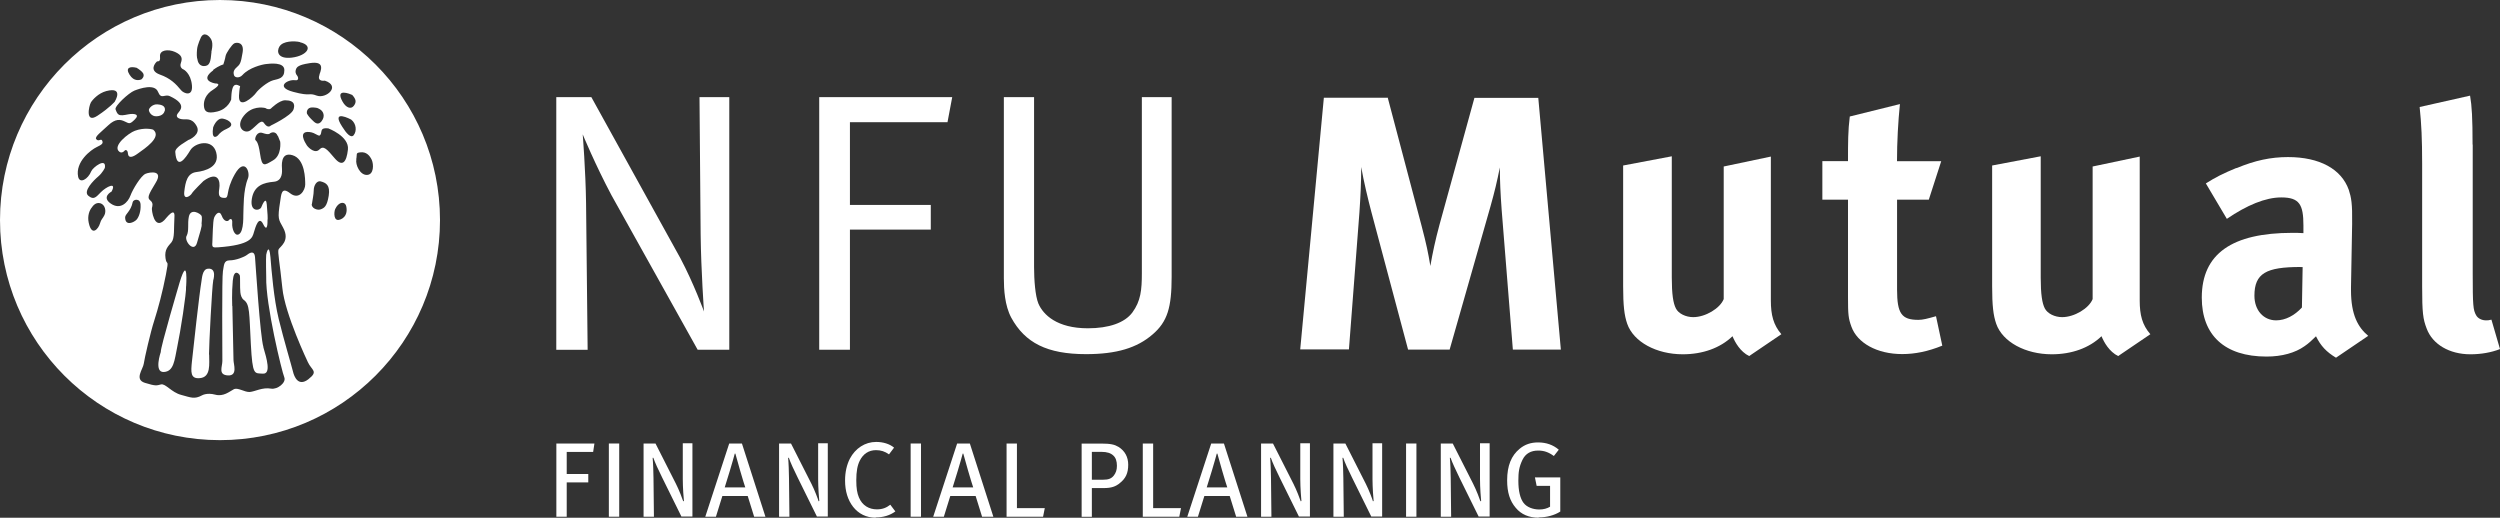
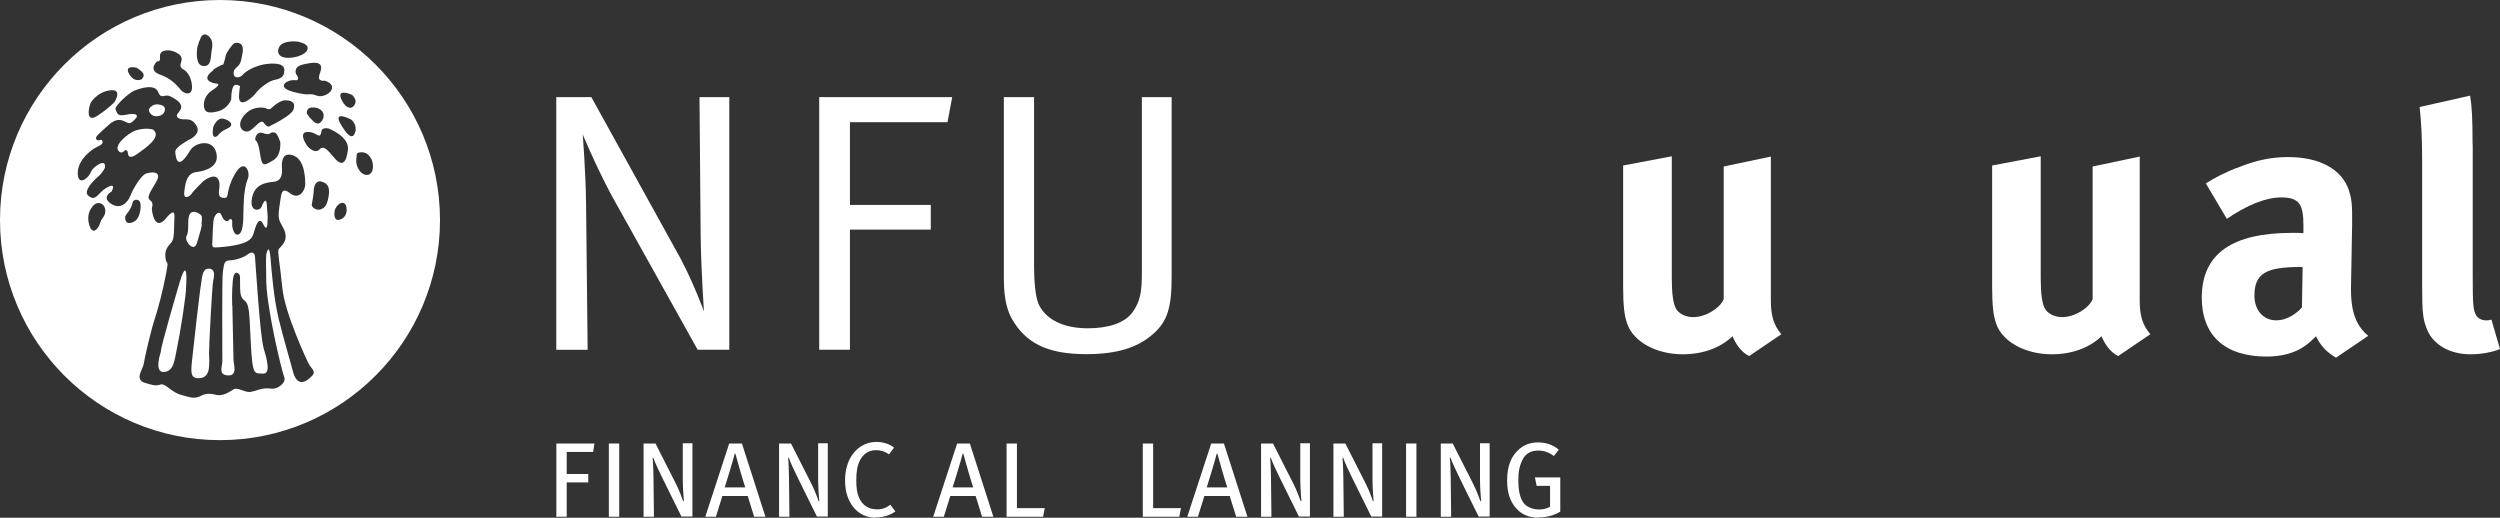
<svg xmlns="http://www.w3.org/2000/svg" id="Layer_2" data-name="Layer 2" viewBox="0 0 350 72.48">
  <rect x="0" y="0" width="350" height="72.48" fill="#333333" stroke="none" />
  <defs>
    <style>
      .cls-1 {
        fill: #fff;
        stroke-width: 0px;
      }
    </style>
  </defs>
  <g id="Layer_2-2" data-name="Layer 2">
    <g>
      <path class="cls-1" d="m77.89,13.6h4.9l12.48,22.58c1.86,3.51,3.29,7.43,3.29,7.43,0,0-.41-5.66-.47-10.78l-.16-19.23h4.17v35.36h-4.43l-12.07-21.64c-2.27-4.27-4.02-8.51-4.02-8.51,0,0,.41,5.06.47,9.64l.22,20.52h-4.39V13.6Z" />
      <polygon class="cls-1" points="114.69 13.6 133.31 13.6 132.65 17.11 118.99 17.11 118.99 28.69 130.31 28.69 130.31 32.14 118.99 32.14 118.99 48.96 114.69 48.96 114.69 13.6" />
      <path class="cls-1" d="m140.6,13.6h4.17v23.81c0,1.76.16,4.02.61,5.1.67,1.55,2.59,3.45,6.92,3.45,2.94,0,5.15-.76,6.23-2.21,1.18-1.61,1.33-3.16,1.33-5.51V13.6h4.17v25.15c0,4.27-.57,6.29-2.69,8.09-2.16,1.86-5,2.74-9.29,2.74-5.47,0-8.55-1.59-10.47-5.1-.92-1.71-1.04-3.98-1.04-5.51V13.6h.04Z" />
-       <path class="cls-1" d="m194.29,13.7l4.74,17.95c.67,2.55.92,3.76,1.22,5.59.31-1.82.71-3.67,1.27-5.74l4.9-17.8h8.94l3.16,35.24h-6.72l-1.57-19.6c-.16-2.23-.25-4.02-.25-5.9-.41,2.04-.71,3.31-1.31,5.45l-5.72,20.05h-5.82l-5.15-19.31c-.45-1.72-1.06-4.23-1.41-6.25,0,2.08-.1,4.17-.25,6.35l-1.47,19.19h-6.82l3.31-35.24h9l-.02.02Z" />
-       <path class="cls-1" d="m270.02,27.95h-4.43v12.6c0,3.35.63,4.23,2.98,4.23.63,0,1.23-.16,2.47-.51l.88,4.12c-2.02.82-3.82,1.18-5.62,1.18-3.51,0-6.29-1.55-7.11-3.86-.41-1.14-.47-1.65-.47-4.08v-13.68h-3.59v-5.39h3.59c0-2.59,0-4.27.25-6.25l7.02-1.74c-.25,2.41-.41,5.31-.41,8h6.19s-1.74,5.39-1.74,5.39Z" />
      <path class="cls-1" d="m234.05,21.89v16.95c0,2.37.2,3.61.57,4.33.35.73,1.39,1.23,2.43,1.23,1.71,0,3.76-1.23,4.27-2.53v-18.56l6.6-1.39v20.15c0,2.02.35,3.41,1.47,4.72l-4.51,3.06c-1.25-.63-1.96-1.9-2.33-2.78-1.71,1.65-4.17,2.53-6.96,2.53-3.7,0-6.9-1.74-7.78-4.27-.41-1.18-.57-2.57-.57-5.25v-16.91l6.82-1.29-.02.02Z" />
      <path class="cls-1" d="m285.7,21.89v16.95c0,2.37.2,3.61.57,4.33.37.73,1.39,1.23,2.43,1.23,1.71,0,3.76-1.23,4.27-2.53v-18.56l6.59-1.39v20.15c0,2.02.35,3.41,1.49,4.72l-4.51,3.06c-1.25-.63-1.96-1.9-2.33-2.78-1.71,1.65-4.17,2.53-6.96,2.53-3.7,0-6.9-1.74-7.78-4.27-.41-1.18-.57-2.57-.57-5.25v-16.91l6.8-1.29v.02Z" />
      <path class="cls-1" d="m313.11,23.54c2.59-1.08,4.8-1.55,7.21-1.55,4.43,0,7.47,1.67,8.51,4.59.35,1.08.51,1.9.47,4.74l-.16,8.86v.47c0,3.43.98,5.17,2.41,6.37l-4.51,3.06c-1.33-.8-2.14-1.65-2.8-3-.51.51-1.08,1.04-1.61,1.39-1.29.92-3.14,1.45-5.31,1.45-5.88,0-9.07-3-9.07-8.25,0-6.17,4.27-9.07,12.68-9.07.51,0,.98,0,1.55.04v-1.08c0-2.94-.57-3.92-3.1-3.92-2.21,0-4.8,1.08-7.62,3l-2.94-4.96c1.39-.88,2.41-1.39,4.27-2.16m8.98,13.86c-4.8,0-6.45.88-6.45,4.02,0,2.06,1.29,3.45,3.04,3.45,1.29,0,2.57-.67,3.61-1.8l.1-5.66h-.31.02Z" />
      <path class="cls-1" d="m346.18,20.23v18.01c0,4.53.06,5.15.47,5.88.25.47.82.73,1.39.73.25,0,.41,0,.76-.1l1.2,4.12c-1.2.47-2.63.73-4.14.73-2.94,0-5.31-1.39-6.13-3.61-.51-1.33-.63-2.16-.63-5.94v-17.13c0-3.45-.1-5.57-.35-7.94l7.06-1.59c.25,1.45.35,3.14.35,6.86" />
      <path class="cls-1" d="m21.44,18.15c1.31,1.04-1.25,2.69-2.1,3.31-.84.63-1.37.69-1.43.04-.04-.63-.41-.47-.41-.47,0,0-.37.53-.78.22-1.08-.8,1.33-2.65,2.16-2.94,1.31-.49,2.41-.22,2.57-.16Z" />
      <path class="cls-1" d="m23.07,15.56l-.02-.02c-.06.25-.31.69-1.1.74-.78.06-1.16-.69-1.1-.94.06-.25.53-.76,1.16-.73,1.22.06,1.1.69,1.06.94Z" />
      <path class="cls-1" d="m26.05,40.08c.08.86-.82,6.55-1.23,8.45-.39,1.9-.47,3.47-1.88,3.55-1.43.08-.43-2.8-.43-2.8-.08-.55,2.65-9.78,2.65-9.78,1.22-3.98.9.59.9.59Z" />
      <path class="cls-1" d="m26.13,33.02c.37-.74.1-1.69.31-2.69.27-1.29,1.69-.37,1.78-.1.1.25,0,1.06,0,1.06.1.43-.22,1.16-.63,2.67-.41,1.53-1.84-.22-1.47-.94Z" />
      <path class="cls-1" d="m29.85,39.28c-.16.78-.59,9-.59,10.35h.02c0,1.33.27,3.18-1.31,3.31-1.33.12-1.25-.84-1.1-2.33.2-1.9,1.04-9.51,1.33-11.21.08-.43.12-1.71.9-1.78,1.33-.14.74,1.67.74,1.67Z" />
      <path class="cls-1" d="m36.87,48.61c.47,1.59,1.12,3.78-.08,3.7-1.18-.08-1.43.31-1.67-4.1-.24-4.41-.12-5.61-1-6.23-.27-.2-.43-.63-.47-1.06-.08-.78,0-2.14-.08-2.37s-.82-1-.98.74-.08,3.55-.08,3.55h.02s.16,7.02.16,7.58.63,2.21-.78,2.14c-1.41-.08-.78-1.22-.78-2.02s-.08-11.8.08-12.58c.16-.78.08-1.51.94-1.51s2.06-.47,2.45-.78c.39-.31,1.02-.63,1.1.31.08.94.71,11.05,1.18,12.62Z" />
      <path class="cls-1" d="m30.79,0C13.78,0,0,13.8,0,30.81s13.78,30.81,30.79,30.81,30.81-13.8,30.81-30.81S47.8,0,30.79,0Zm18.52,13.29c.53.59.63,1,.22,1.53-.41.53-1.1.25-1.57-.59-1.12-1.98,1.1-1.06,1.35-.94Zm-4.57-2.84c-.41,1.06.74.84.74.84,2.29.78.16,2.57-1.12,2.1-1.25-.47-.74.16-3.31-.53-2.59-.69-.74-1.78.25-1.63.65.1.43-.53.27-.69s-.31-.53-.06-1,1.47-.63,1.47-.63c2.27-.47,2.16.47,1.74,1.53Zm.31,6.49c-.53.69-.98.24-1.39-.18-.43-.41-.59-.69-.67-.82-.08-.14-.1-.96.84-.9.67.06.57.06.94.25.49.27.8.96.27,1.65Zm-7.19.67h.04c-.27.18-.55.18-.96-.41-.43-.57-1.06.49-1.9,1.06-.84.57-2.16-.49-.9-2.06,1.12-1.39,2.63-1.16,2.98-1.08h.02c.16.12.53.27.78.08,0,0,1.16-1.16,2-1.16,1.47,0,1.33.82,1.16,1.31-.33.88-3.21,2.25-3.21,2.25Zm.37,4.84c-1.23.73-1.55,1-1.82-.9-.27-1.9-.59-1.78-.67-1.98-.08-.2.2-1.25,1.06-.94.88.31,1,.04,1,.04,0,0,.71-.51,1.1.39h.02c.27.65.31.76.31.78,0,0,.24,1.9-1,2.61Zm.92-15.97c.47-.74,2.04-.78,2.84-.59v.02c2,.47,1.04,1.9-1.16,2.16-1.92.22-2.16-.84-1.69-1.59Zm-7.88,2.53s.25-.74.31-1.16c.06-.41.9-1.63,1.22-1.78.31-.16,1.43-.22,1.16,1.31-.25,1.53-.37,1.63-.84,2.06-.47.41-.45.76-.37,1.06.1.41.78.47,1.2,0,.94-1.04,2.74-1.47,3.27-1.53.53-.06,2.59-.33,2.59.84s-.78,1.22-1.57,1.43c-.78.2-2.1,1.31-2.41,1.78-.33.49-2.47,2.45-2.37.37.06-1.06.16-1.31.16-1.31,0,0-.63-.47-.94,0-.31.47-.31,1.84-.31,1.84,0,0-.41,1.31-1.94,1.69-1.51.37-1.82-.04-1.88-.78-.06-.73.25-1.63,1.25-2.25,1-.65.94-.9.31-.9,0,0-2.27-.37-.25-1.84l-.04-.04c.94-.69,1.47-.78,1.47-.78Zm.57,8.98c-.73.31-1.06.63-1.31.94-.27.31-.96.59-.69-1.1,0,0,.47-1.37,1.37-1.22.88.16,1.76.88.63,1.37Zm-4.25-11.11c.06-.63.53-1.63.53-1.63.41-.84,1.16-.31,1.47.31.31.63,0,1.69,0,1.69h.02c-.12,1.41-.25,2-1.06,2s-.9-.9-.9-.9c-.12-.31-.12-.84-.06-1.47Zm-5.66,1.76c.16-.16.55.18.47-.74-.08-.9,1.12-1.06,2.1-.63.98.45,1.06.88.82,1.55-.24.67.35.9.35.9h.02s1.02.51,1.18,2.21c.16,1.69-1.16,1.14-1.51.71-.73-.88-1.47-1.67-3-2.21-1.55-.57-.59-1.63-.43-1.78Zm-2.84.84h.02s.47.27.78.59c.57.57-.12,1.06-.12,1.06-.2.06-1,.35-1.63-.67-.65-1.02.12-1.18.94-.98Zm-6.39,4.9c.24-.41,1.06-1.33,2.18-1.63,2.51-.65,1.2,1.45,1.2,1.45v.02s-.65.8-2.43,1.98c-1.78,1.18-1.18-1.43-.94-1.82Zm1.92,15.74c-.27.55-.43.51-.63,1.18-.18.67-1.14,1.92-1.57-.12-.2-.92.08-1.74.47-2.18,0,0,.43-.74,1.14-.55.71.2.86,1.12.59,1.67Zm2.9.31c0-.47.8-.84,1.06-2.14.08-.39,1.06-.59,1.1.35.06.96-.24,1.74-.55,2.1s-1.61,1.02-1.61-.31Zm25.66,22.66c-1.43,1.1-2-.37-2.16-1.06-.16-.69-1.31-4.53-2-7.37-.69-2.84-1-6.72-1.16-8.68-.18-1.94-.53-.69-.59-.31-.06.35,0,3.1,0,3.1-.1,3.84,2.21,13.31,2.53,14.05.31.74-.96,1.74-1.84,1.59-1.23-.22-2.25.41-3,.47-.73.04-1.69-.69-2.25-.37-.59.31-1.43,1.06-2.59.74-1.16-.31-1.84.1-1.84.1-1.06.57-1.53.31-2.9-.06-1.37-.35-2.21-1.63-2.84-1.47-.63.16-.73.25-2.25-.22-1.53-.47-.25-1.94-.16-2.69.1-.73.94-4.41,1.47-6.04.53-1.65,1.16-4,1.63-6.43.47-2.41.1-1.1-.06-2.31s.37-1.65.84-2.21c.47-.59.31-1.94.41-3.53.12-1.57-1.16.18-1.41.43-1.45,1.45-1.8-1.47-1.74-1.69.04-.22.25-.69-.22-1.06-.45-.37-.35-.69.74-2.47,1.12-1.8-.78-1.53-1.41-1.27-.65.27-1.8,2.18-2.12,3.06-.33.9-1.37,2.06-2.74,1.12-1.37-.94.1-1.69.1-1.69.78-1.47-.78-.63-1.47.06s-1,1.18-1.78.53c-.78-.63.74-2.16,1.37-2.69s.94-1.22.94-1.22c.25-1.53-1.69-.06-1.9.47-.47,1.16-1.63,1.78-1.84.78-.43-2.1,1.8-3.78,2.59-4.15.78-.37.94-.53.78-.9-.16-.37-.51.2-.84-.22-.25-.33.69-1,1.69-1.94,1-.94,1.69-.84,2.31-.53.65.31.71.41,1.43-.31s-.16-.84-.94-.69c-1.31.27-1.47.16-1.78-.69-.18-.45,1.84-2.31,2.63-2.63.78-.31,2.84-1,3.31.16.47,1.16.9.25,1.69.63,2.43,1.14,1.37,2,1.06,2.43-.29.41,0,.69.59.78.59.1,1.37-.27,2.06.94.69,1.2-1.06,1.94-1.06,1.94h-.04c-.25.2-1.94,1.04-1.88,1.72.2,2.69,1.47.8,2.1-.25.63-1.06,3.1-1.69,3.63.31.53,2.02-1.53,2.59-2.78,2.74-1.27.16-1.53,1.37-1.69,2.74-.16,1.35.9.57,1.06.25.16-.31,1.63-1.74,1.63-1.74,2.08-1.49,2.37.06,2.21,1.06-.16,1,0,1.31.74,1.31s.06-.88,1.43-3.31c1.37-2.41,2.21-.31,1.84.59-.69,1.67-.59,4.25-.63,4.57-.06.33.16,2.9-.69,3.27-.55.24-.94-.84-.88-1.59.06-.73-.31-.63-.47-.41-.16.22-.69.22-1-.63-.31-.82-.84-.25-1.06.27-.2.51-.2,2.78-.25,3.47-.06.69.04.74.78.69,4.68-.33,4.82-1.37,5.04-2.12.22-.73.69-2.41,1.31-1.1.65,1.31.59-.53.59-.53.06-.25,0-1.1-.1-2.25-.1-1.18-.59-.06-.78.41-.22.47-1.63.69-1.31-1.22.31-1.9,1.74-2.25,3.06-2.37,1.31-.1,1.16-1.53,1.16-1.78s-.31-2.47,1.47-1.94c1.78.53,1.78,3.37,1.78,4.12s-.82,2.21-2.1,1.22c-1.25-1-1.25.16-1.41,1.16-.39,2.47-.22,2.47.41,3.63,1.04,1.9-.47,2.69-.63,3.06s.16,1.78.53,5.41c.35,3.63,3.57,10.37,3.57,10.37.53,1.16,1.51,1.27.1,2.37Zm2.84-25.69c-.24,1.51-.63,1.71-1.1,1.9-.49.2-1.35-.16-1.27-.74l.02-.02c.08-.59.25-1.31.25-1.86,0-.76.45-1.41.96-1.29.76.2,1.37.51,1.14,2.02Zm1.65,3.31c-1,.45-.94-1.02-.74-1.45.2-.43.59-.9,1.06-.86.47.04.51.63.51.63.08.47.06,1.31-.82,1.69Zm-.82-8.56c-1.06-1.25-1.55-1.84-2.14-1.22s-1.49-.2-1.76-.59c-.27-.41-1.23-2,.35-1.86.94.08,1.37.82,1.57.35h.02c.2-.47-.08-.98,1.06-.86,0,0,2.96,1.1,2.76,2.96-.2,1.84-.8,2.47-1.86,1.22Zm2.69-3.25c-.41.53-1.06-.25-1.63-1.16-1.67-2.57,1.25-1,1.25-1,.74.57.8,1.63.37,2.16Zm1.84,5.59c-.98.04-1.65-1.43-1.49-2.18h-.02c.16-.74-.12-.9.55-.98.88-.12,1.35.47,1.63,1.06.27.61.31,2.06-.67,2.1Z" />
      <polygon class="cls-1" points="83.04 63.27 79.34 63.27 79.34 66.36 82.36 66.36 82.36 67.54 79.34 67.54 79.34 72.34 77.89 72.34 77.89 62.09 83.22 62.09 83.04 63.27" />
      <rect class="cls-1" x="85.24" y="62.09" width="1.45" height="10.25" />
      <path class="cls-1" d="m95.41,72.34l-2.69-5.45c-.53-1.06-1.06-2.21-1.25-2.8h-.1c.08.88.1,1.92.12,2.86l.06,5.39h-1.45v-10.25h1.67l2.86,5.64c.43.84.94,2.18,1.02,2.45l.1-.04c-.04-.29-.16-1.92-.16-3.06v-5.02h1.35v10.25h-1.53v.02Z" />
      <path class="cls-1" d="m105.58,72.34l-.9-2.9h-3.55l-.9,2.9h-1.49l3.35-10.25h1.78l3.29,10.25h-1.61.02Zm-2.61-8.84h-.1c-.14.59-1.23,4.25-1.41,4.74h2.88c-.18-.47-1.25-4.15-1.39-4.74" />
      <path class="cls-1" d="m114.38,72.34l-2.69-5.45c-.53-1.06-1.06-2.21-1.25-2.8h-.1c.08.88.1,1.92.12,2.86l.06,5.39h-1.45v-10.25h1.67l2.86,5.64c.43.84.94,2.18,1,2.45l.1-.04c-.04-.29-.16-1.92-.16-3.06v-5.02h1.35v10.25h-1.53l.02.02Z" />
      <path class="cls-1" d="m122.61,72.48c-1.33,0-2.41-.55-3.18-1.53-.73-.94-1.12-2.18-1.12-3.67,0-1.2.24-2.21.67-3.06.76-1.45,2.12-2.35,3.68-2.35.96,0,1.88.27,2.51.8l-.71.94c-.57-.41-1.14-.59-1.82-.59-1.02,0-1.8.53-2.27,1.47-.33.65-.49,1.51-.49,2.74,0,1.14.12,1.82.37,2.41.47,1.14,1.43,1.67,2.51,1.67.78,0,1.33-.22,1.88-.65l.71.94c-.78.57-1.72.84-2.76.84" />
-       <rect class="cls-1" x="127.49" y="62.09" width="1.45" height="10.25" />
      <path class="cls-1" d="m137.49,72.34l-.9-2.9h-3.55l-.9,2.9h-1.49l3.35-10.25h1.78l3.29,10.25h-1.61.02Zm-2.61-8.84h-.1c-.14.59-1.23,4.25-1.41,4.74h2.88c-.18-.47-1.25-4.15-1.39-4.74" />
      <polygon class="cls-1" points="146.03 72.34 140.92 72.34 140.92 62.09 142.37 62.09 142.37 71.14 146.27 71.14 146.03 72.34" />
-       <path class="cls-1" d="m156.71,67.7c-.53.39-1.08.63-2.16.63h-1.69v4.02h-1.43v-10.25h2.74c1.33,0,1.88.14,2.43.47.88.55,1.35,1.41,1.35,2.49,0,1.16-.33,1.94-1.25,2.63m-.84-3.92c-.35-.33-.86-.51-1.67-.51h-1.33v3.9h1.61c.71,0,1.14-.16,1.47-.59.27-.35.43-.76.43-1.35,0-.65-.16-1.14-.51-1.45" />
      <polygon class="cls-1" points="165.1 72.34 159.99 72.34 159.99 62.09 161.44 62.09 161.44 71.14 165.34 71.14 165.1 72.34" />
      <path class="cls-1" d="m173.06,72.34l-.9-2.9h-3.55l-.9,2.9h-1.49l3.35-10.25h1.78l3.29,10.25h-1.61.02Zm-2.61-8.84h-.1c-.14.59-1.23,4.25-1.41,4.74h2.88c-.18-.47-1.25-4.15-1.39-4.74" />
      <path class="cls-1" d="m181.86,72.34l-2.69-5.45c-.53-1.06-1.06-2.21-1.25-2.8h-.1c.08.88.1,1.92.12,2.86l.06,5.39h-1.45v-10.25h1.67l2.86,5.64c.43.84.94,2.18,1.02,2.45l.1-.04c-.04-.29-.16-1.92-.16-3.06v-5.02h1.35v10.25h-1.53v.02Z" />
      <path class="cls-1" d="m191.99,72.34l-2.69-5.45c-.53-1.06-1.06-2.21-1.25-2.8h-.1c.08.88.1,1.92.12,2.86l.06,5.39h-1.45v-10.25h1.67l2.86,5.64c.43.84.94,2.18,1,2.45l.1-.04c-.04-.29-.16-1.92-.16-3.06v-5.02h1.35v10.25h-1.53l.02.02Z" />
      <rect class="cls-1" x="196.85" y="62.09" width="1.45" height="10.25" />
      <path class="cls-1" d="m207.02,72.34l-2.69-5.45c-.51-1.06-1.06-2.21-1.25-2.8h-.1c.08.88.1,1.92.12,2.86l.06,5.39h-1.45v-10.25h1.67l2.86,5.64c.43.84.94,2.18,1.02,2.45l.1-.04c-.04-.29-.16-1.92-.16-3.06v-5.02h1.35v10.25h-1.53v.02Z" />
      <path class="cls-1" d="m215.43,72.48c-1.37,0-2.45-.45-3.23-1.39-.82-.96-1.2-2.16-1.2-3.84,0-2.06.59-3.47,1.76-4.43.74-.61,1.57-.88,2.57-.88,1.12,0,2.1.33,2.9,1.02l-.69.88c-.76-.55-1.39-.76-2.2-.76-.98,0-1.76.39-2.2,1.31-.47.98-.57,1.71-.57,2.92,0,1.41.25,2.47.73,3.1.45.59,1.31.92,2.2.92.59,0,1.1-.14,1.51-.39v-2.92h-1.88l-.24-1.18h3.55v4.78c-.82.53-1.94.82-3.04.82" />
    </g>
  </g>
</svg>